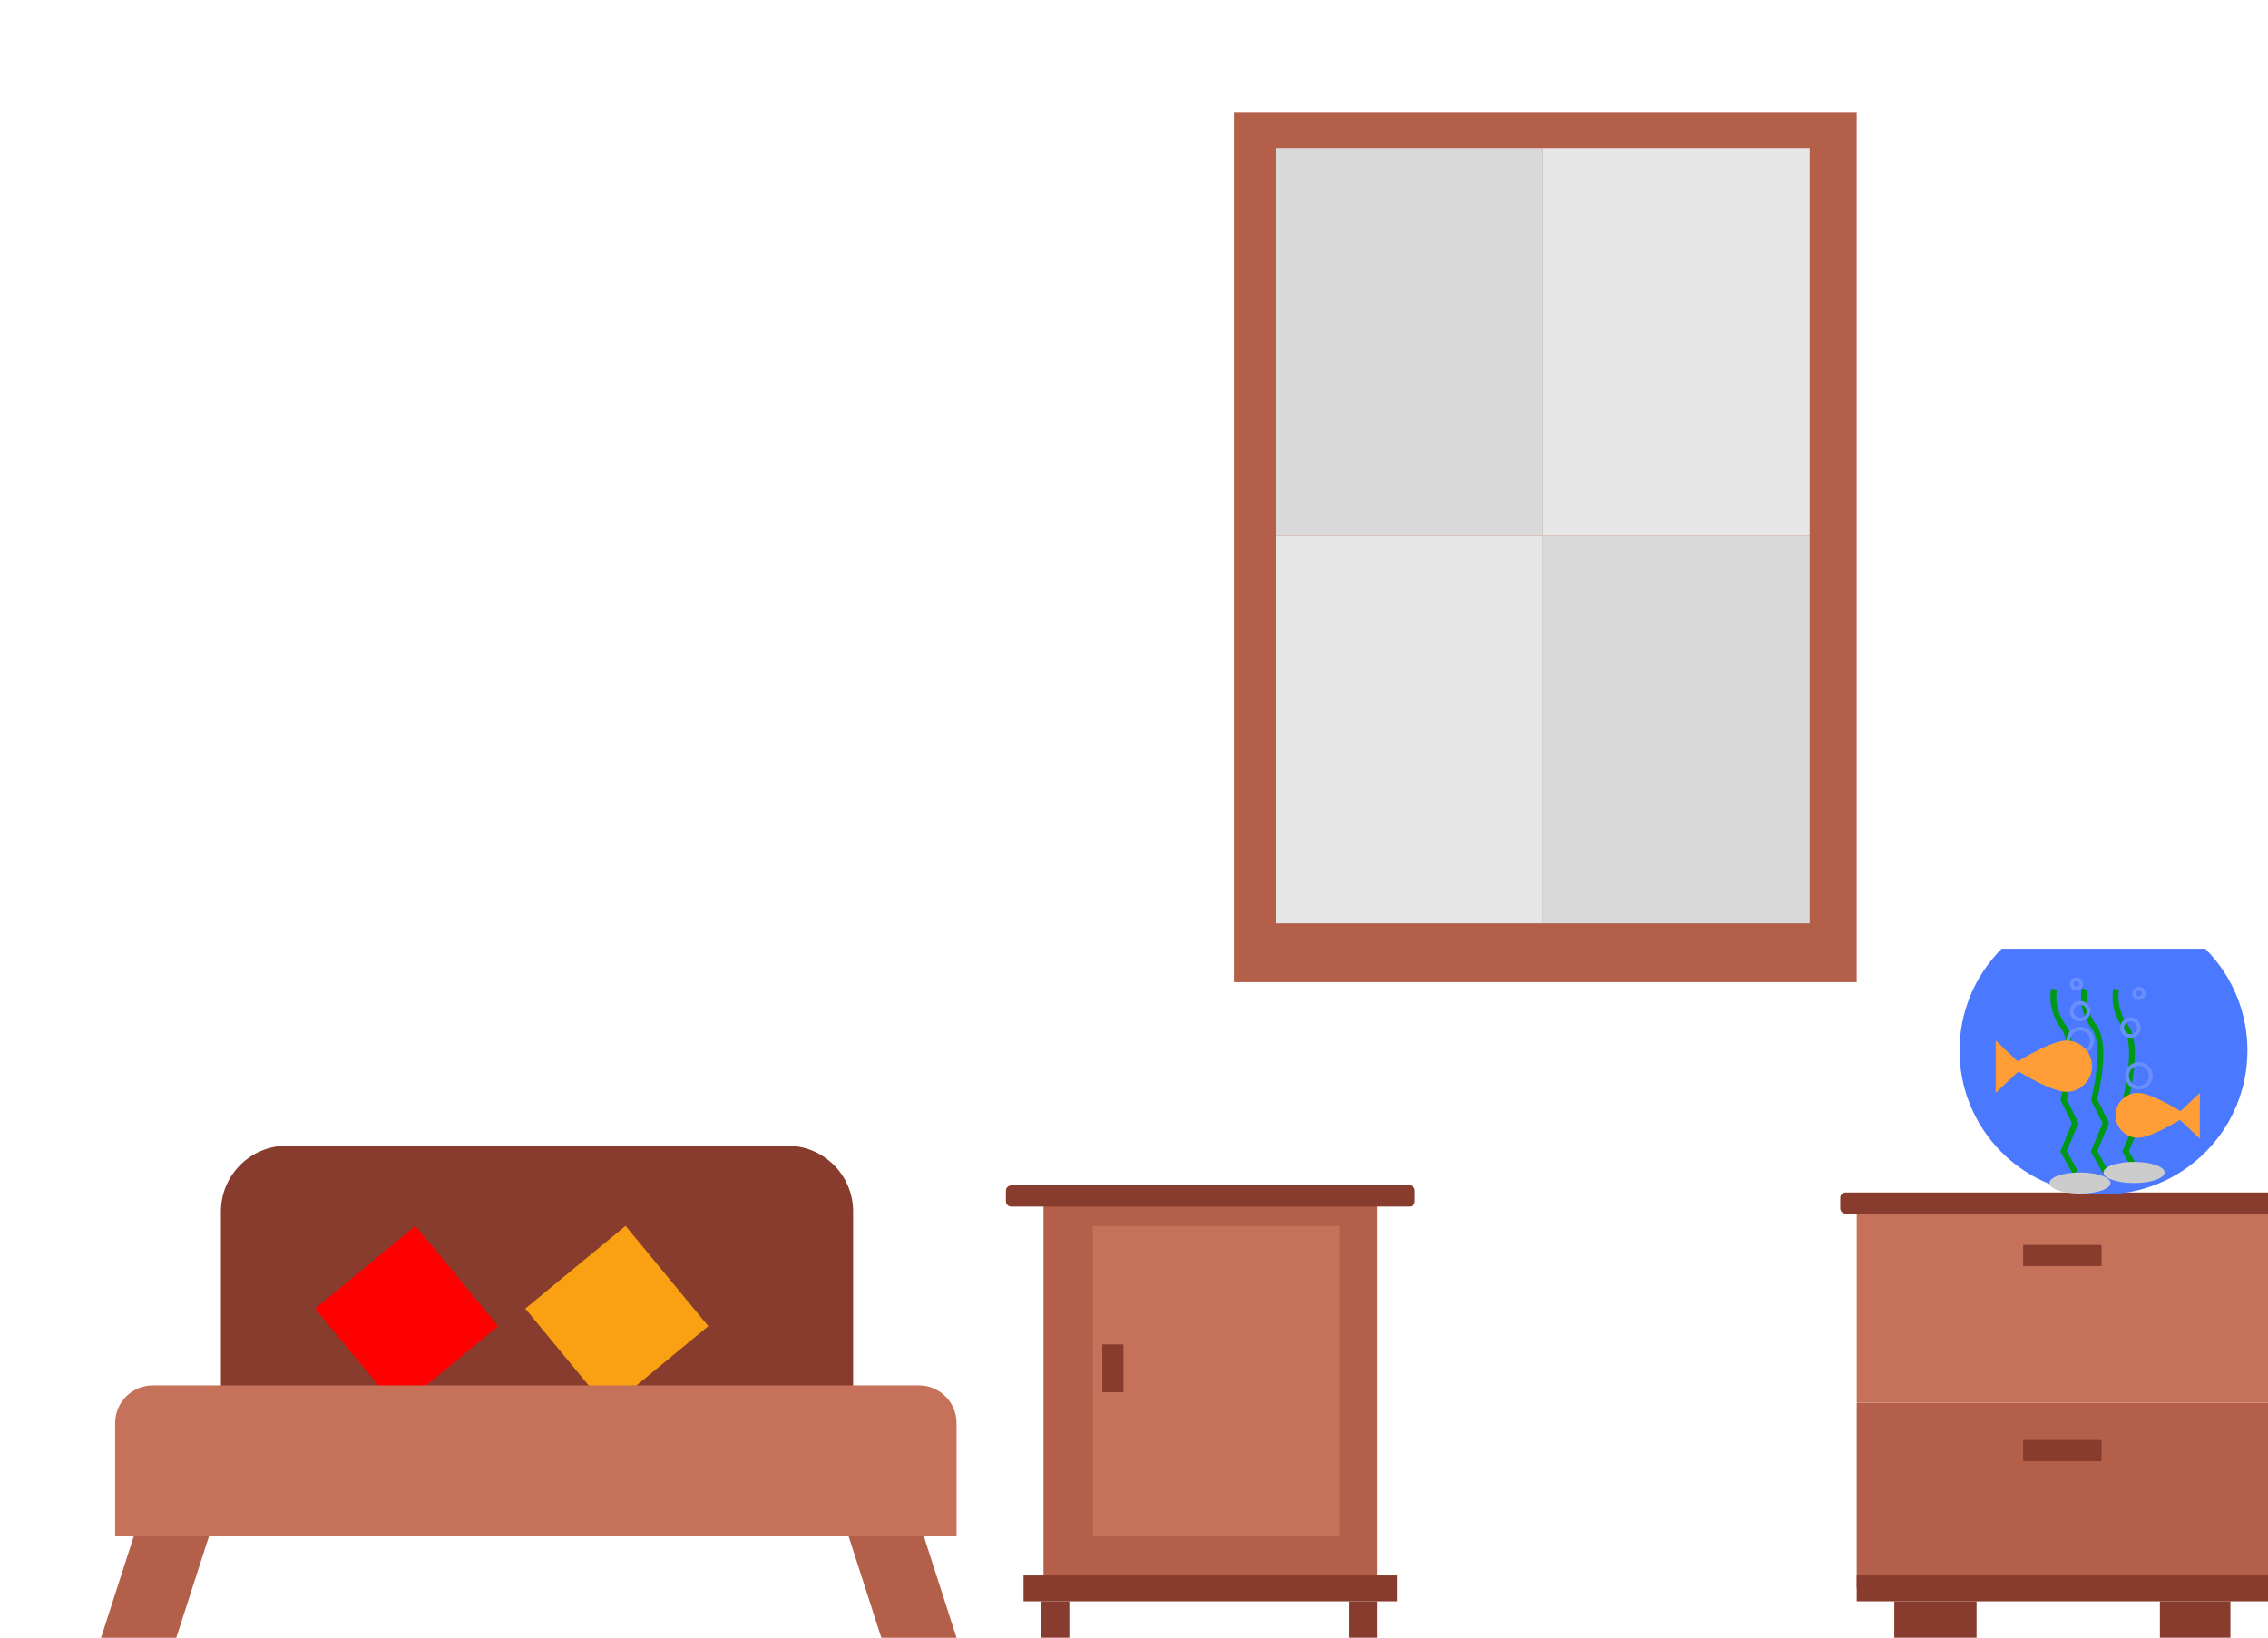
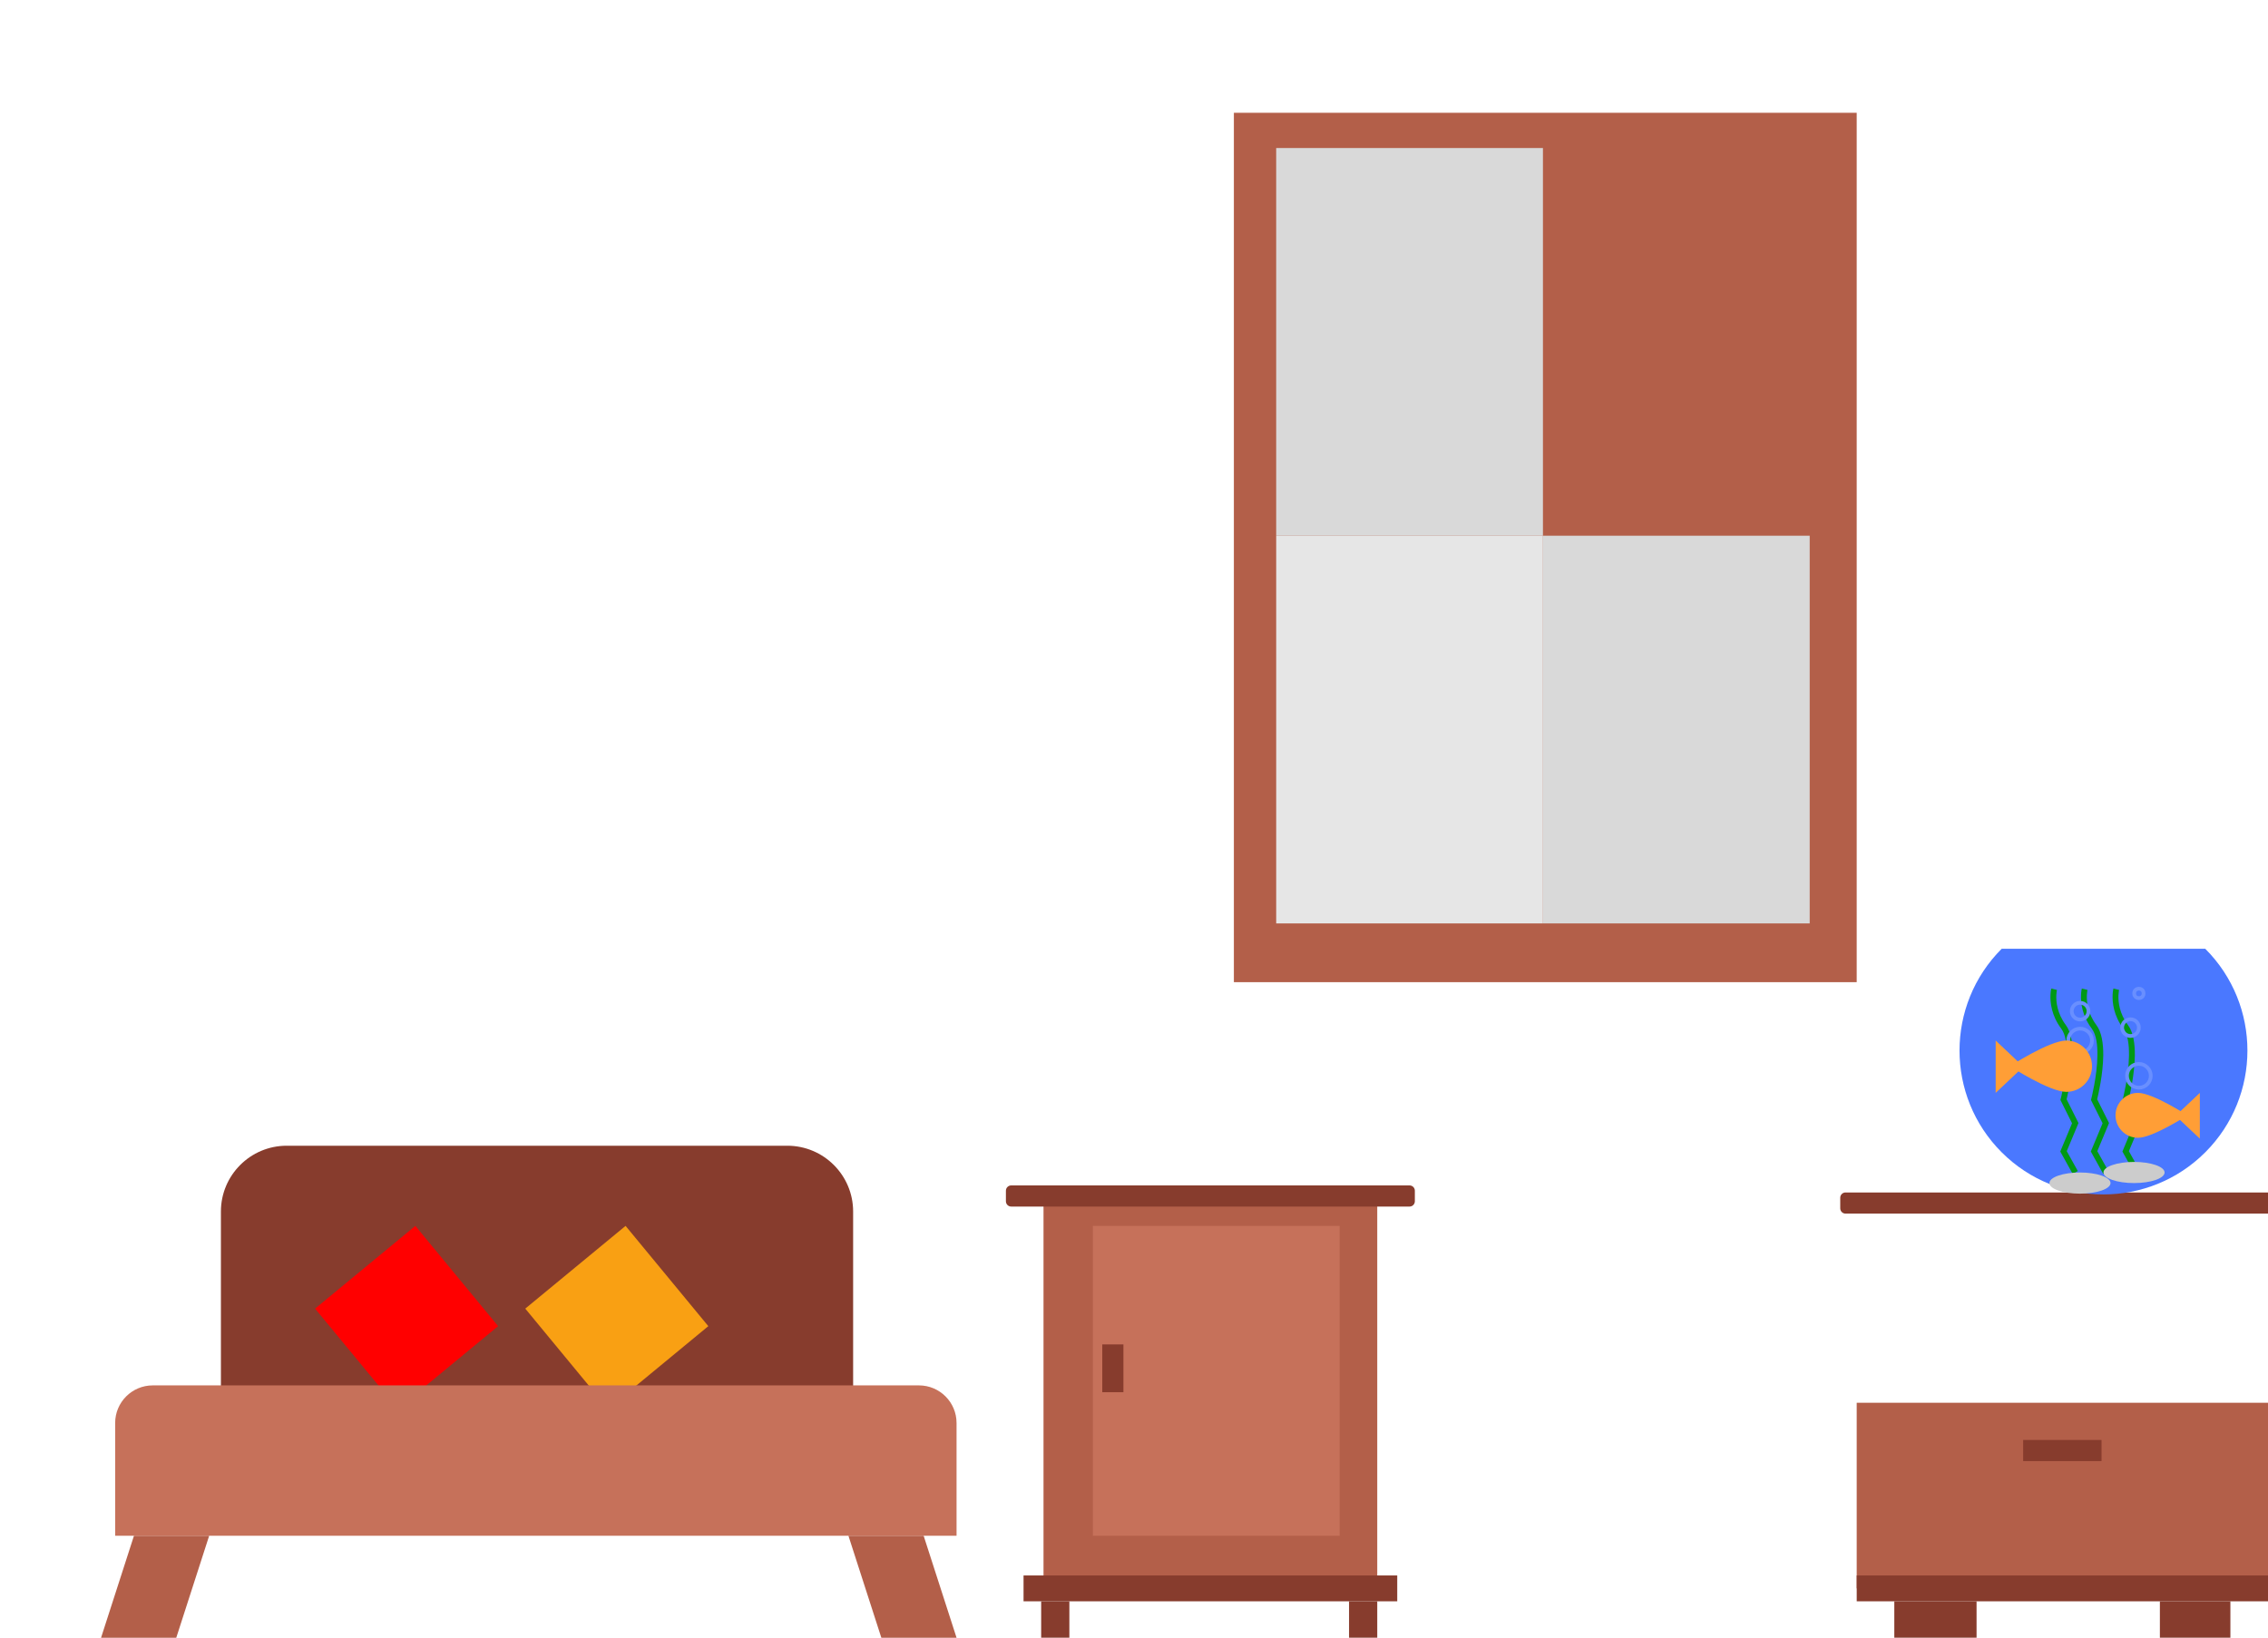
<svg xmlns="http://www.w3.org/2000/svg" width="100%" height="100%" viewBox="0 0 965 697" version="1.1" xml:space="preserve" style="fill-rule:evenodd;clip-rule:evenodd;stroke-miterlimit:1.5;">
  <g>
    <g id="Zimmer">
      <rect x="0" y="0" width="965" height="697" style="fill:none;" />
      <g>
        <g>
          <rect x="524.997" y="48" width="264.999" height="370.001" style="fill:#b35f49;" />
        </g>
        <g>
          <rect x="542.999" y="63" width="113.5" height="165" style="fill:#d9d9d9;" />
        </g>
        <g>
          <rect x="656.499" y="228" width="113.5" height="165" style="fill:#d9d9d9;" />
        </g>
        <g>
-           <rect x="656.501" y="63" width="113.5" height="165" style="fill:#e6e6e6;" />
-         </g>
+           </g>
        <g>
          <rect x="543.001" y="228" width="113.5" height="165" style="fill:#e6e6e6;" />
        </g>
        <g>
          <g>
            <rect x="443.998" y="509.001" width="141.999" height="167" style="fill:#b35f49;" />
          </g>
          <g>
            <rect x="464.998" y="521.726" width="105" height="131.884" style="fill:#c6715a;" />
          </g>
          <g>
            <path d="M601.997,506.751c0,-1.242 -1.01,-2.25 -2.25,-2.25l-169.499,-0c-1.24,-0 -2.25,1.008 -2.25,2.25l-0,4.5c-0,1.242 1.01,2.25 2.25,2.25l169.499,-0c1.24,-0 2.25,-1.008 2.25,-2.25l0,-4.5Z" style="fill:#873c2d;" />
          </g>
          <g>
            <rect x="435.505" y="670.498" width="159" height="11" style="fill:#873c2d;" />
          </g>
          <g>
            <rect x="443" y="681.499" width="12" height="15.5" style="fill:#873c2d;" />
          </g>
          <g>
            <rect x="574" y="681.499" width="12" height="15.5" style="fill:#873c2d;" />
          </g>
          <g>
            <rect x="469" y="572.168" width="9" height="20.335" style="fill:#873c2d;" />
          </g>
        </g>
        <g>
          <g>
            <rect x="789.999" y="597" width="175" height="79" style="fill:#b35f49;" />
          </g>
          <g>
-             <rect x="790.004" y="514.723" width="175" height="82.277" style="fill:#c6715a;" />
-           </g>
+             </g>
          <g>
            <path d="M972.994,509.751c-0,-1.242 -1.005,-2.25 -2.249,-2.25l-185.501,-0c-1.245,-0 -2.249,1.008 -2.249,2.25l-0,4.5c-0,1.242 1.004,2.25 2.249,2.25l185.501,-0c1.244,-0 2.249,-1.008 2.249,-2.25l-0,-4.5Z" style="fill:#873c2d;" />
          </g>
          <g>
            <rect x="790.005" y="670.498" width="175" height="11" style="fill:#873c2d;" />
          </g>
          <g>
            <rect x="806" y="681.499" width="35" height="15.5" style="fill:#873c2d;" />
          </g>
          <g>
            <rect x="919" y="681.499" width="30" height="15.5" style="fill:#873c2d;" />
          </g>
          <g>
            <path d="M894.164,621.833l0,-9l-33.335,0l0,9l33.335,0Z" style="fill:#873c2d;" />
          </g>
          <g>
-             <path d="M894.164,538.833l0,-9l-33.335,0l0,9l33.335,0Z" style="fill:#873c2d;" />
+             <path d="M894.164,538.833l0,-9l-33.335,0l33.335,0Z" style="fill:#873c2d;" />
          </g>
        </g>
        <g>
          <g>
            <path d="M88.998,653.608l-32,-0l-14,43.393l32,-0l14,-43.393Z" style="fill:#b35f49;" />
          </g>
          <g>
            <path d="M360.997,653.608l32,-0l14,43.393l-32,-0l-14,-43.393Z" style="fill:#b35f49;" />
          </g>
          <g>
            <path d="M362.994,515.608c0,-15.453 -12.546,-28 -28,-28l-212.998,-0c-15.454,-0 -28,12.547 -28,28l-0,84l268.998,-0l0,-84Z" style="fill:#873c2d;" />
          </g>
          <g>
            <path d="M211.939,564.398l-35.209,-42.674l-42.674,35.209l35.209,42.675l42.674,-35.21Z" style="fill:#f00;" />
          </g>
          <g>
            <path d="M301.38,564.398l-35.209,-42.674l-42.674,35.209l35.209,42.675l42.674,-35.21Z" style="fill:#f9a013;" />
          </g>
          <g>
            <path d="M406.998,605.607c0,-8.83 -7.169,-16 -16,-16l-325.999,-0c-8.831,-0 -16,7.17 -16,16l0,48l357.999,-0l0,-48Z" style="fill:#c6715a;" />
          </g>
        </g>
        <g>
          <g>
            <path d="M851.685,403.789c-23.914,23.914 -23.919,62.701 0,86.62c23.904,23.904 62.721,23.9 86.621,0c23.921,-23.921 23.919,-62.701 -0,-86.62l-86.621,-0Z" style="fill:#4a78ff;" />
          </g>
          <g>
            <path d="M884.086,498.397l-4.71,-8.474l4.99,-11.969l-5.05,-10.097c0.5,-2.049 2.49,-10.641 2.59,-18.645c0.06,-5.121 -0.69,-9.996 -2.92,-12.957c-1.85,-2.473 -2.89,-4.945 -3.46,-7.151c-1.14,-4.451 -0.32,-7.802 -0.32,-7.802l-2.42,-0.602c-0,-0 -0.99,3.875 0.33,9.02c0.64,2.477 1.8,5.252 3.89,8.027c1.95,2.605 2.47,6.927 2.41,11.434c-0.11,8.881 -2.62,18.506 -2.62,18.506l-0.12,0.452l4.95,9.909l-5.01,12.031l5.29,9.526l2.18,-1.208Z" style="fill:#009915;" />
          </g>
          <g>
            <path d="M897.083,498.397l-4.71,-8.474l4.99,-11.969l-5.05,-10.097c0.5,-2.049 2.49,-10.641 2.59,-18.645c0.06,-5.121 -0.69,-9.996 -2.92,-12.957c-1.85,-2.473 -2.89,-4.945 -3.46,-7.151c-1.14,-4.451 -0.32,-7.802 -0.32,-7.802l-2.42,-0.602c0,-0 -0.99,3.875 0.33,9.02c0.64,2.477 1.8,5.252 3.89,8.027c1.95,2.605 2.47,6.927 2.41,11.434c-0.11,8.881 -2.62,18.506 -2.62,18.506l-0.12,0.452l4.95,9.909l-5.01,12.031l5.29,9.526l2.18,-1.208Z" style="fill:#009915;" />
          </g>
          <g>
            <path d="M910.525,498.397l-4.71,-8.474l4.99,-11.969l-5.05,-10.097c0.5,-2.049 2.49,-10.641 2.59,-18.645c0.06,-5.121 -0.69,-9.996 -2.92,-12.957c-1.85,-2.473 -2.89,-4.945 -3.46,-7.151c-1.14,-4.451 -0.32,-7.802 -0.32,-7.802l-2.42,-0.602c0,-0 -0.99,3.875 0.33,9.02c0.64,2.477 1.8,5.252 3.89,8.027c1.95,2.605 2.47,6.927 2.41,11.434c-0.11,8.881 -2.62,18.506 -2.62,18.506l-0.12,0.452l4.95,9.909l-5.01,12.031l5.29,9.526l2.18,-1.208Z" style="fill:#009915;" />
          </g>
          <g>
            <ellipse cx="885.063" cy="442.846" rx="5.062" ry="5.063" style="fill:none;stroke:#698fff;stroke-width:1.57px;" />
          </g>
          <g>
            <ellipse cx="885.062" cy="430.345" rx="3.562" ry="3.562" style="fill:none;stroke:#698fff;stroke-width:1.58px;" />
          </g>
          <g>
-             <ellipse cx="883.5" cy="418.783" rx="2" ry="2" style="fill:none;stroke:#698fff;stroke-width:1.58px;" />
-           </g>
+             </g>
          <g>
            <ellipse cx="910.062" cy="457.846" rx="5.062" ry="5.063" style="fill:none;stroke:#698fff;stroke-width:1.57px;" />
          </g>
          <g>
            <ellipse cx="906.5" cy="437.345" rx="3.562" ry="3.562" style="fill:none;stroke:#698fff;stroke-width:1.58px;" />
          </g>
          <g>
            <ellipse cx="910.062" cy="422.783" rx="2" ry="2" style="fill:none;stroke:#698fff;stroke-width:1.58px;" />
          </g>
          <g>
            <g>
              <path d="M930.697,474.678c-0,-0 -14.714,-9.556 -21.019,-9.556c-5.273,0 -9.554,4.28 -9.554,9.556c-0,5.272 4.281,9.552 9.554,9.552c6.305,-0 21.019,-9.552 21.019,-9.552Z" style="fill:#ff9e36;" />
            </g>
            <g>
              <path d="M925.681,474.863l10.318,-9.745l0,19.49l-10.318,-9.745Z" style="fill:#ff9e36;" />
            </g>
          </g>
          <g>
            <g>
              <path d="M855.188,453.769c-0,0 16.815,-10.921 24.021,-10.921c6.026,-0 10.919,4.892 10.919,10.921c-0,6.025 -4.893,10.917 -10.919,10.917c-7.206,-0 -24.021,-10.917 -24.021,-10.917Z" style="fill:#ff9e36;" />
            </g>
            <g>
              <path d="M860.919,453.981l-11.792,-11.138l0,22.275l11.792,-11.137Z" style="fill:#ff9e36;" />
            </g>
          </g>
          <g>
            <ellipse cx="884.996" cy="503.501" rx="13" ry="4.5" style="fill:#ccc;" />
          </g>
          <g>
            <ellipse cx="907.996" cy="499.001" rx="13" ry="4.5" style="fill:#ccc;" />
          </g>
        </g>
      </g>
    </g>
  </g>
</svg>